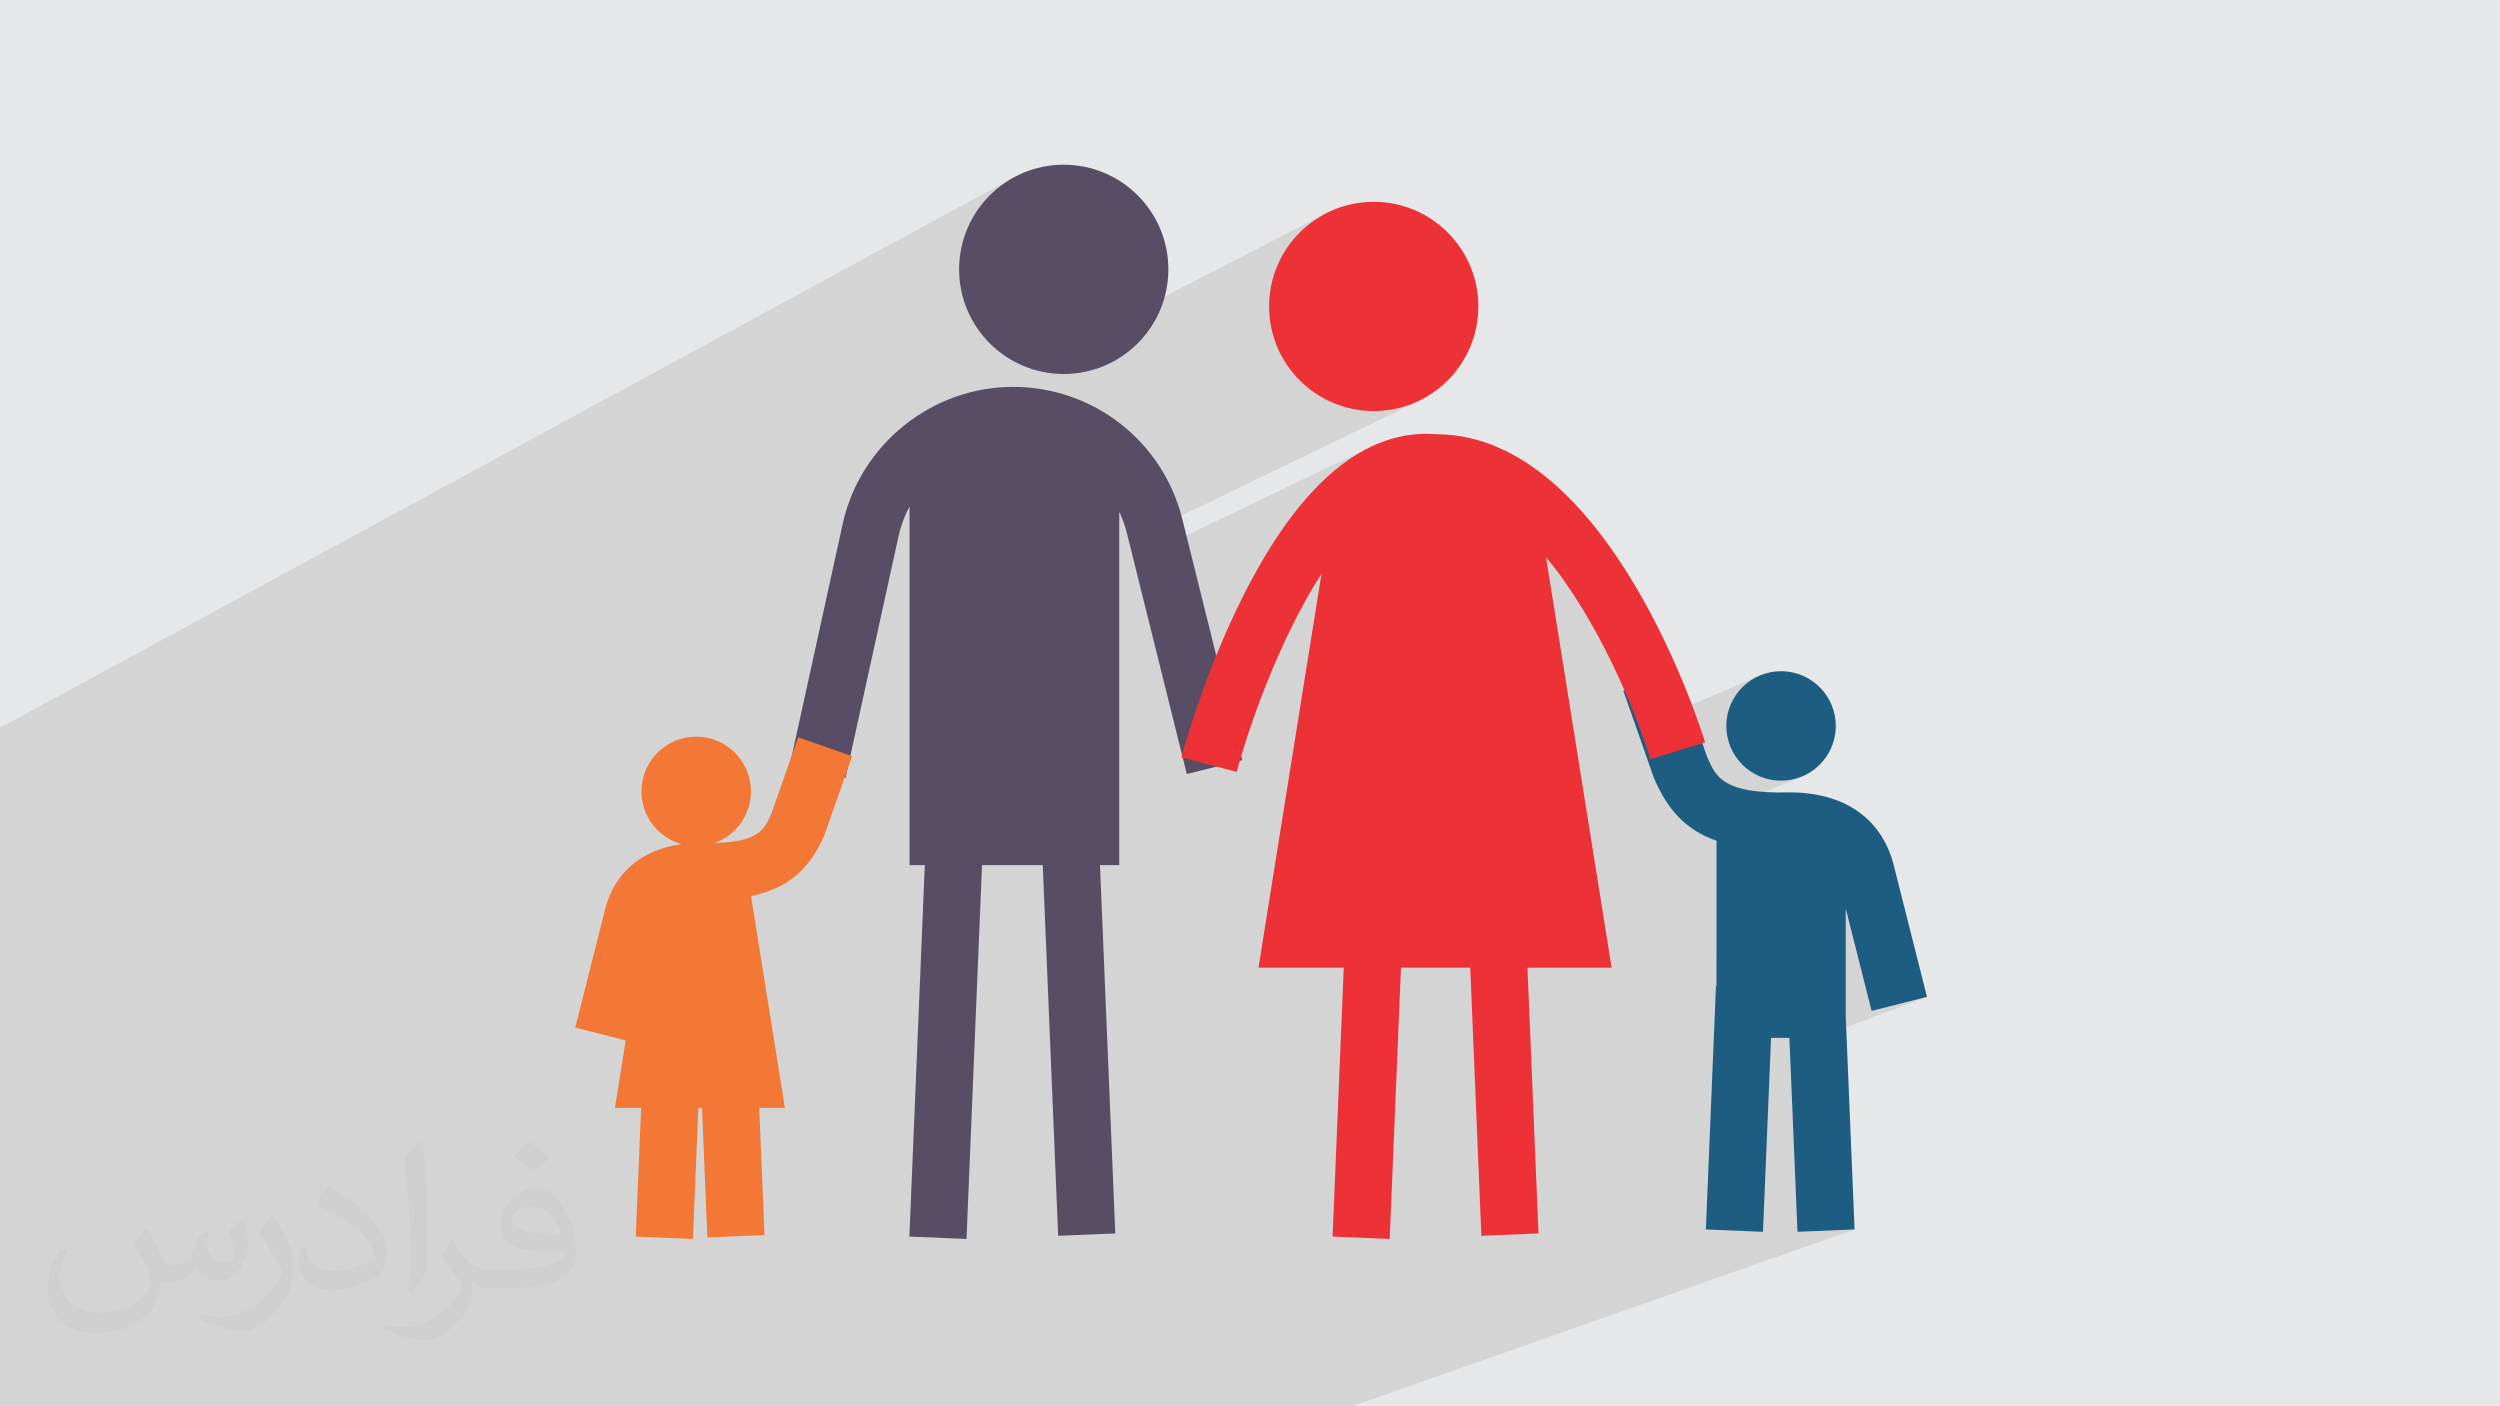
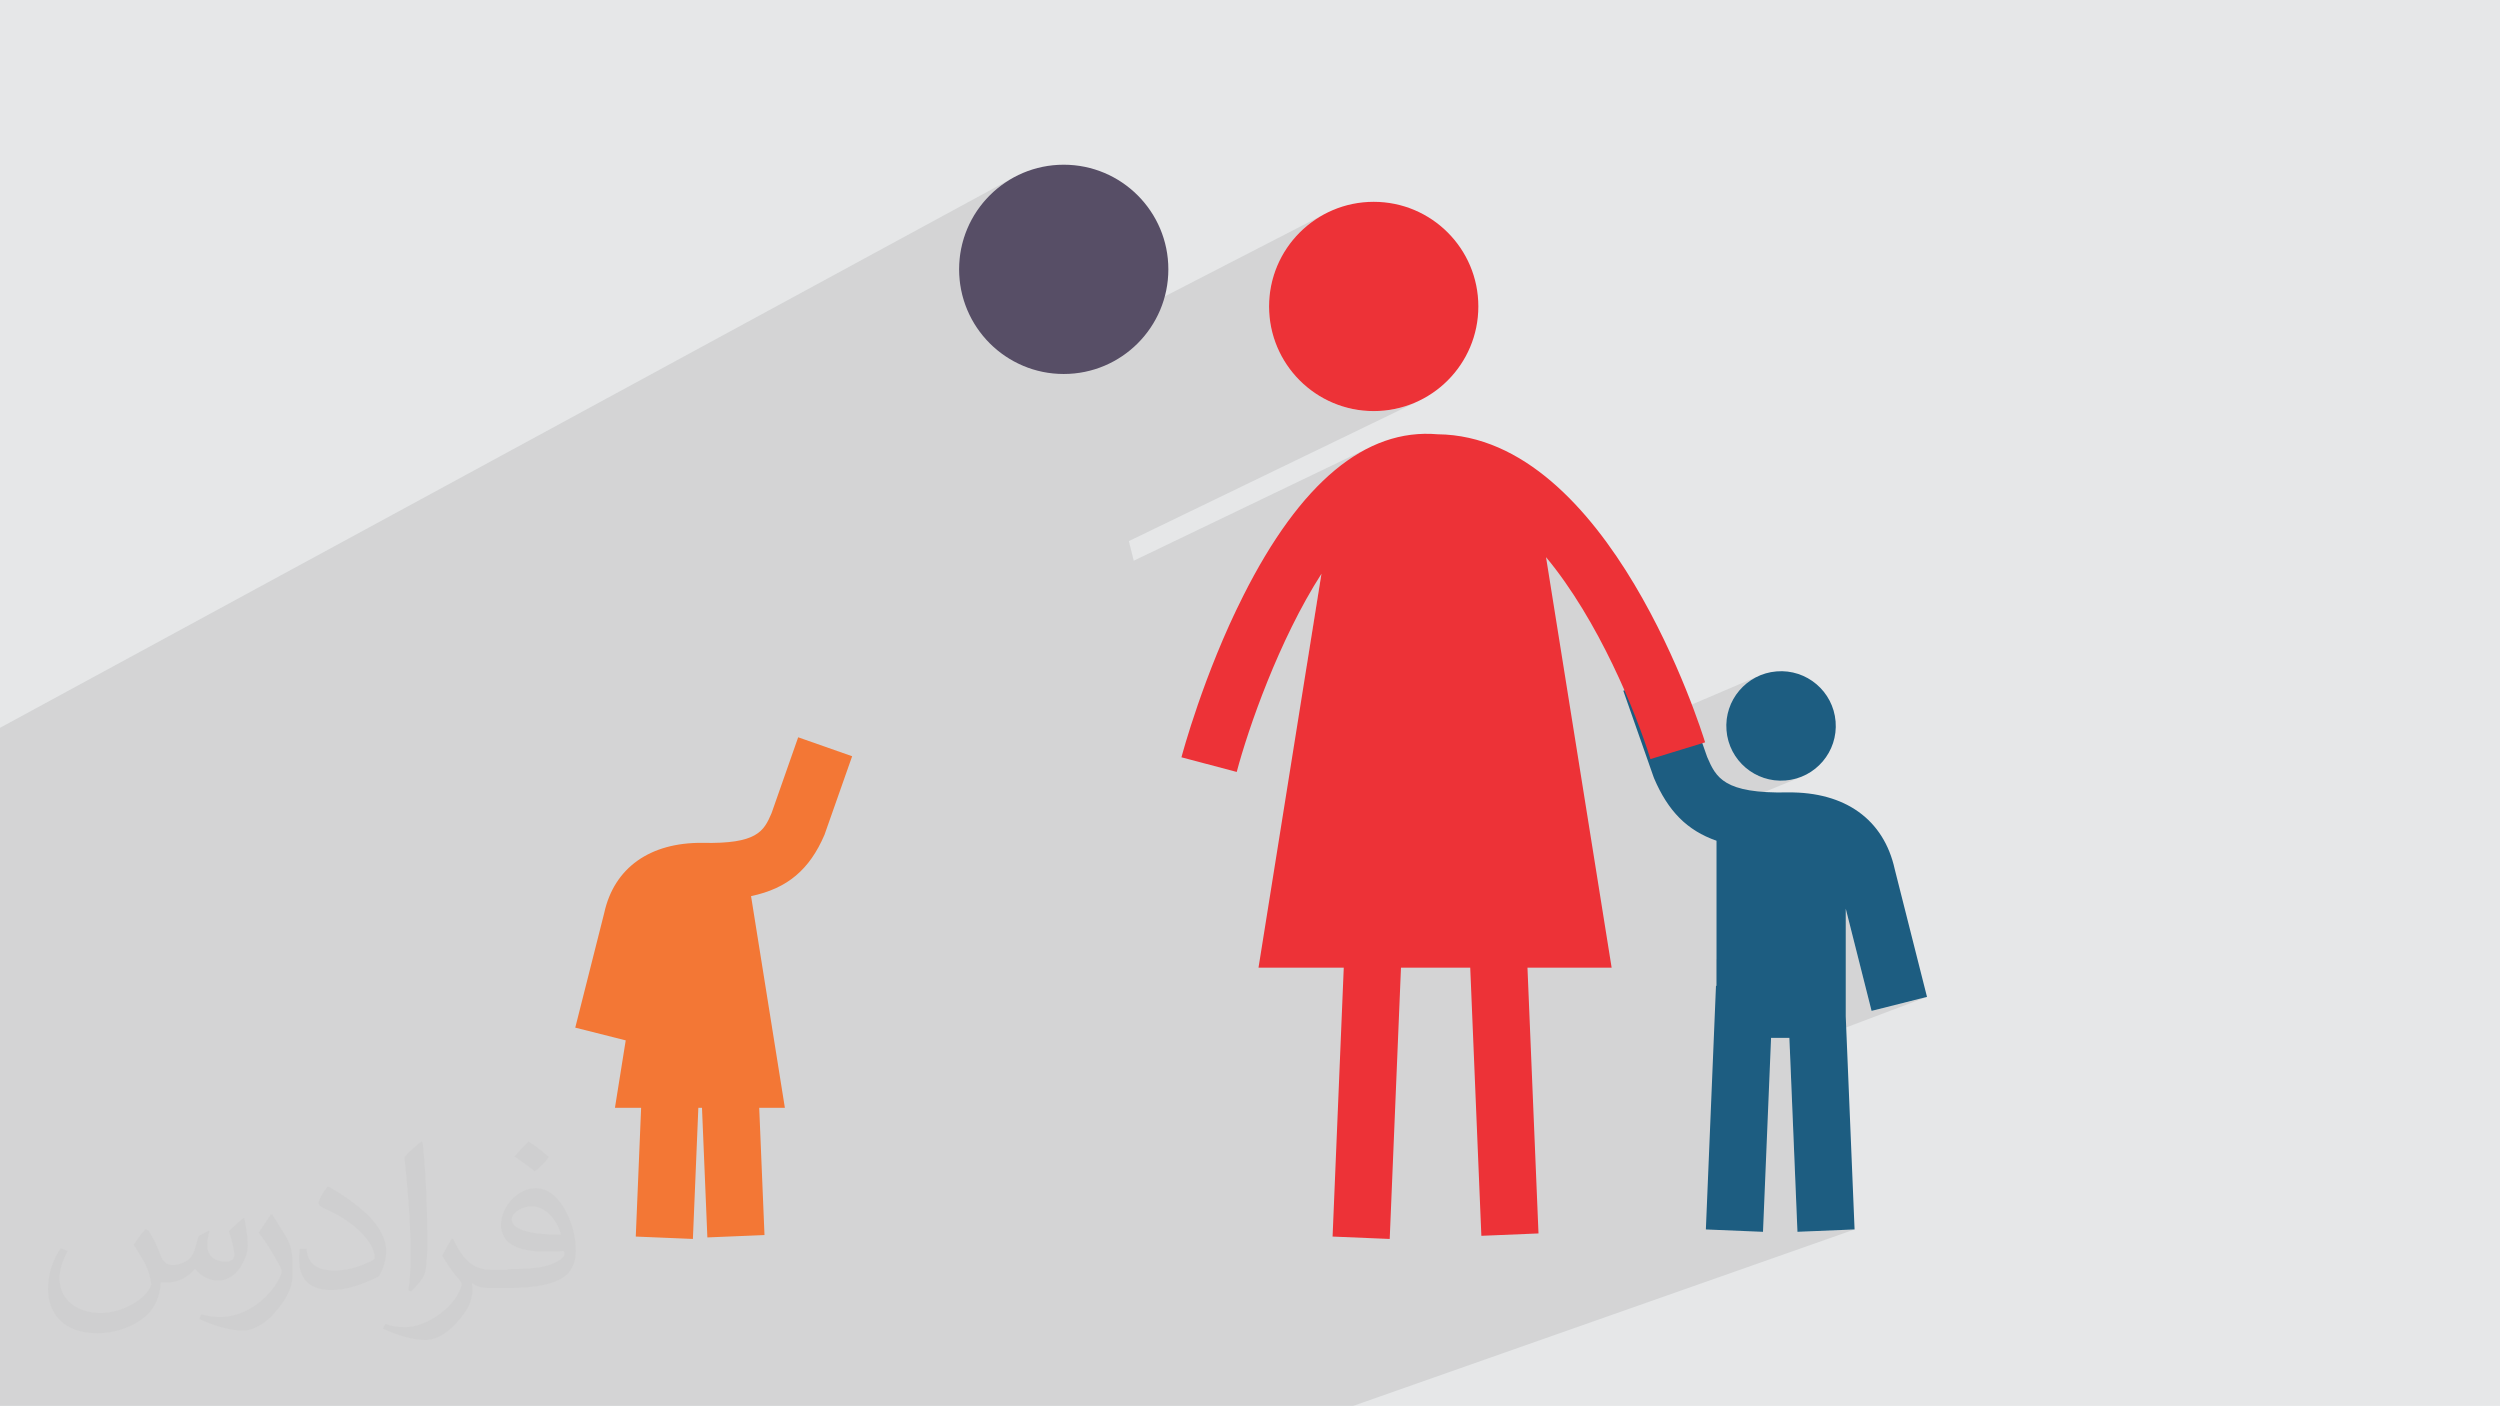
<svg xmlns="http://www.w3.org/2000/svg" xml:space="preserve" width="3.704in" height="2.083in" version="1.1" style="shape-rendering:geometricPrecision; text-rendering:geometricPrecision; image-rendering:optimizeQuality; fill-rule:evenodd; clip-rule:evenodd" viewBox="0 0 3701 2081.31">
  <defs>
    <style type="text/css">
   
    .fil0 {fill:#E6E7E8}
    .fil4 {fill:#F37735;fill-rule:nonzero}
    .fil6 {fill:#ED3237;fill-rule:nonzero}
    .fil3 {fill:#574E66;fill-rule:nonzero}
    .fil5 {fill:#1D5D81;fill-rule:nonzero}
    .fil2 {fill:#373435;fill-opacity:0.031}
    .fil1 {fill:#373435;fill-opacity:0.102}
   
  </style>
  </defs>
  <g id="Layer_x0020_1">
    <polygon class="fil0" points="-0,0 3701,0 3701,2081.31 -0,2081.31 " />
    <polygon class="fil1" points="-0,1744.07 -0,1743.87 -0,1739.5 -0,1738.73 -0,1736.33 -0,1716.95 -0,1688.39 -0,1656.55 -0,1636.46 -0,1628.69 -0,1609.08 -0,1597.73 -0,1595.07 -0,1582.91 -0,1566.56 -0,1428.1 -0,1407 -0,1404.95 -0,1375.19 -0,1359.08 -0,1326.9 -0,1315.16 -0,1157.02 -0,1077.45 1500.91,262.54 1494.42,266.27 1488.14,270.3 1482.06,274.62 1476.21,279.22 1470.59,284.09 1465.21,289.22 1460.09,294.6 1455.22,300.21 1450.62,306.07 1446.3,312.14 1442.27,318.43 1438.54,324.91 1435.12,331.59 1432.02,338.45 1429.24,345.49 1426.81,352.69 1424.72,360.03 1422.99,367.53 1421.63,375.15 1420.64,382.91 1420.05,390.77 1419.85,398.74 1420.05,406.71 1420.64,414.58 1421.63,422.33 1422.99,429.96 1424.72,437.45 1426.81,444.8 1429.24,452 1432.02,459.04 1435.12,465.9 1438.54,472.57 1442.27,479.06 1446.3,485.35 1450.62,491.42 1455.22,497.27 1460.09,502.89 1465.21,508.27 1470.59,513.4 1476.21,518.27 1482.06,522.87 1488.14,527.19 1494.42,531.22 1500.91,534.95 1507.59,538.37 1514.45,541.48 1520.37,543.81 1959.81,317.47 1953.32,321.2 1947.04,325.23 1940.96,329.55 1935.11,334.15 1929.49,339.02 1924.11,344.15 1918.98,349.53 1914.11,355.15 1909.51,361 1905.19,367.07 1901.16,373.36 1897.44,379.84 1894.01,386.52 1890.91,393.39 1888.14,400.42 1885.7,407.62 1883.61,414.96 1881.88,422.46 1880.52,430.09 1879.53,437.84 1878.94,445.7 1878.74,453.67 1878.94,461.64 1879.53,469.51 1880.52,477.26 1881.88,484.89 1883.61,492.38 1885.7,499.73 1888.14,506.93 1890.91,513.97 1894.01,520.83 1897.44,527.5 1901.16,533.99 1905.19,540.28 1909.51,546.35 1914.11,552.2 1918.98,557.82 1924.11,563.21 1929.49,568.33 1935.11,573.2 1940.96,577.8 1947.04,582.12 1953.32,586.15 1959.81,589.88 1966.49,593.3 1973.35,596.4 1980.38,599.18 1987.58,601.61 1994.93,603.7 2002.43,605.43 2010.05,606.79 2017.81,607.78 2025.67,608.38 2033.64,608.58 2041.61,608.38 2049.48,607.78 2057.23,606.79 2064.86,605.43 2072.35,603.7 2079.7,601.61 2086.9,599.18 2093.93,596.4 2100.8,593.3 1671.16,801.03 1678.39,830.06 2031.33,660.49 2021.97,665.12 2012.67,670.27 2003.44,675.94 1994.27,682.13 1985.16,688.84 1976.11,696.07 1967.13,703.82 1958.22,712.08 1949.37,720.87 1940.59,730.16 1931.87,739.98 1923.22,750.31 1914.64,761.16 1906.13,772.52 1897.69,784.4 1889.31,796.79 1881.01,809.7 1872.77,823.11 1864.61,837.04 1856.52,851.48 1848.5,866.44 1840.55,881.9 1835.11,892.85 1829.84,903.78 1827.09,909.65 1956.3,849.38 1934.47,985.99 2288.76,824.85 2295.98,833.74 2303.07,842.85 2310.03,852.19 2316.85,861.71 2323.53,871.41 2330.07,881.26 2336.47,891.24 2342.73,901.33 2348.84,911.51 2354.8,921.76 2360.6,932.07 2366.25,942.4 2371.74,952.74 2377.08,963.07 2382.25,973.37 2387.26,983.61 2392.1,993.78 2396.78,1003.86 2401.29,1013.83 2405.62,1023.66 2409.78,1033.34 2413.76,1042.84 2417.56,1052.14 2421.18,1061.24 2424.61,1070.09 2426.9,1076.17 2606.32,999.52 2599.12,1002.85 2592.34,1006.83 2586.01,1011.42 2580.17,1016.58 2574.86,1022.26 2570.12,1028.43 2565.98,1035.03 2562.48,1042.02 2559.66,1049.36 2557.55,1057 2556.2,1064.91 2555.63,1073.03 2555.89,1081.32 2556.98,1089.54 2558.86,1097.46 2561.49,1105.03 2564.81,1112.23 2568.8,1119.01 2573.39,1125.34 2578.55,1131.18 2584.23,1136.48 2590.39,1141.23 2596.99,1145.37 2603.98,1148.87 2611.32,1151.69 2618.97,1153.79 2626.87,1155.15 2634.99,1155.71 2643.28,1155.45 2651.51,1154.36 2659.43,1152.48 2667.01,1149.86 2496.49,1220.11 2498.1,1221.47 2504.45,1226.21 2511.11,1230.58 2518.08,1234.61 2525.4,1238.29 2533.05,1241.63 2541.06,1244.63 2541.06,1420.33 2732.41,1345.13 2770.66,1496.52 2852.72,1475.8 2649.66,1552.54 2660.93,1823.59 2745.49,1820.08 2003.21,2081.31 1933.3,2081.31 1885.49,2081.31 1797.04,2081.31 1580.11,2081.31 1509.71,2081.31 1394.07,2081.31 1305.78,2081.31 1250.46,2081.31 1226.81,2081.31 1212.5,2081.31 1188.72,2081.31 992.51,2081.31 944.99,2081.31 944.27,2081.31 921.63,2081.31 859.13,2081.31 805.32,2081.31 752.87,2081.31 717.52,2081.31 646.23,2081.31 573.71,2081.31 510.98,2081.31 491.82,2081.31 485.96,2081.31 439.65,2081.31 424.67,2081.31 413.45,2081.31 406.3,2081.31 398.12,2081.31 337.21,2081.31 305.43,2081.31 265.34,2081.31 236.14,2081.31 230.2,2081.31 180.49,2081.31 176.35,2081.31 163.97,2081.31 160.09,2081.31 123.14,2081.31 89.06,2081.31 13.05,2081.31 8.22,2081.31 -0,2081.31 -0,2051.89 -0,2036.62 -0,2008 -0,1997.42 -0,1965.62 -0,1956.87 -0,1952.5 -0,1945.51 -0,1931.98 -0,1931.31 -0,1908.29 -0,1904.92 -0,1898.43 -0,1889.58 -0,1840.5 -0,1836 -0,1768.19 -0,1761.88 -0,1758.17 " />
    <path class="fil2" d="M219.99 1821.86c6.99,10.99 11.99,20.98 15.99,31.97 3,6.99 5,18.98 20.98,18.98 5,0 10.99,-2 16.98,-5 6.99,-3 10.99,-8.99 13.99,-16.98l5.99 -20.98 14.99 -7.99 1 1c-2,7.99 -3,14.99 -3,20.98 0,17.98 14.99,23.98 26.98,23.98 6.99,0 12.99,-3 12.99,-9.99 0,-7.99 -4,-22.98 -7.99,-34.97 6.99,-6.99 13.99,-13.99 21.98,-19.98l1 1c3,14.99 5,29.97 5,39.96 0,9.99 -4,19.98 -7.99,26.98 -6.99,13.99 -19.98,24.98 -35.97,24.98 -11.99,0 -24.98,-5.99 -33.97,-16.98l-1 0c-8.99,10.99 -21.98,19.98 -42.96,19.98l-6.99 0c-1,13.99 -4,23.98 -8.99,32.97 -12.99,24.98 -49.95,41.96 -84.94,41.96 -48.96,0 -72.95,-27.97 -72.95,-65.94 0,-22.98 7.99,-44.96 18.98,-59.95l9.99 4c-6.99,13.99 -11.99,26.98 -11.99,39.96 0,34.97 28.97,51.95 60.95,51.95 30.97,0 67.95,-19.98 74.94,-41.96 -3,-24.98 -11.99,-35.97 -25.98,-58.95 5,-7.99 9.99,-14.99 16.98,-22.98l1 0 0 0 0 0 0 0 0 0 4.02 1.99 -0.01 0.01 0 0 0 0zm562.54 -131.89c9.99,5.99 19.98,13.99 29.97,22.98 -5.99,7.99 -11.99,14.99 -20.98,20.98 -9.99,-7.99 -19.98,-14.99 -29.97,-21.98 6.99,-7.99 13.99,-14.99 20.98,-21.98l0 0 0 0 0 0zm5 95.93c-16.98,0 -29.97,10.99 -29.97,18.98 0,16.98 32.97,22.98 72.95,22.98 -5,-19.98 -21.98,-41.96 -42.96,-41.96l0 0 0 0 -0.01 0zm-36.97 92.93c21.98,0 40.96,-1 54.95,-4 15.99,-4 29.97,-11.99 29.97,-17.98 0,-2 0,-3 -1,-5 -8.99,1 -18.98,1 -28.97,1 -28.97,0 -51.95,-6.99 -59.95,-22.98 -2,-5 -4,-9.99 -4,-14.99 0,-15.99 6.99,-30.97 18.98,-41.96 9.99,-8.99 20.98,-13.99 32.97,-13.99 19.98,0 36.97,16.98 47.96,41.96 5.99,13.99 10.99,29.97 10.99,50.95 0,13.99 -4,24.98 -11.99,33.97 -15.99,14.99 -44.96,20.98 -89.93,20.98l-20.98 0 0 0 -5 0c-10.99,0 -18.98,-2 -24.98,-6.99l-1 0c0,3 1,5 1,7.99 0,9.99 -3,22.98 -9.99,32.97 -19.98,29.97 -41.96,42.96 -59.95,42.96 -18.98,0 -41.96,-6.99 -62.94,-16.98l4 -6.99c6.99,3 15.99,5 28.97,5 33.97,0 77.94,-32.97 83.94,-63.94 -1,-3 -3,-5.99 -6.99,-9.99 -9.99,-11.99 -15.99,-21.98 -21.98,-31.97 5,-9.99 9.99,-17.98 13.99,-24.98l2 0c13.99,28.97 27.97,45.96 56.95,45.96l4 0 0 0 20.98 0 0 0 0 0 0 0 0 0 -2 -1zm-145.88 30.97c2,-13.99 3,-28.97 3,-42.96l0 -20.98c0,-38.96 -5,-95.93 -8.99,-132.89 6.99,-7.99 16.98,-16.98 24.98,-22.98l2 1c5,46.96 6.99,100.92 6.99,150.88 0,12.99 -1,25.98 -2,34.97 -1,11.99 -7.99,20.98 -21.98,34.97l-3 -1 0 0 0 0 0 0 -1 -1zm-150.88 -61.96c1,17.98 9.99,32.97 40.96,32.97 19.98,0 35.97,-5 54.95,-13.99 3,-2 5,-3 5,-5 0,-11.99 -8.99,-26.98 -23.98,-40.96 -13.99,-12.99 -33.97,-24.98 -50.95,-31.97 -5.99,-3 -7.99,-5 -7.99,-7.99 0,-5 6.99,-16.98 12.99,-23.98l2 0c19.98,10.99 42.96,26.98 59.95,43.96 14.99,15.99 24.98,32.97 24.98,50.95 0,12.99 -4,25.98 -10.99,37.97 -22.98,10.99 -45.96,19.98 -69.95,19.98 -28.97,0 -47.96,-12.99 -47.96,-44.96 0,-3 0,-8.99 1,-15.99l9.99 0 0 0 0 0 0 0 0 0 0 -1 0.01 0zm-51.95 -51.95l17.98 28.97c6.99,10.99 12.99,21.98 12.99,40.96l0 23.98c0,18.98 -11.99,38.96 -31.97,59.95 -14.99,13.99 -28.97,19.98 -40.96,19.98 -18.98,0 -39.96,-5.99 -64.94,-16.98l3 -6.99c7.99,2 16.98,4 27.97,4 35.97,0 71.95,-25.98 87.93,-57.95 2,-4 3,-6.99 3,-8.99 0,-4 -2,-7.99 -4,-10.99 -8.99,-16.98 -18.98,-32.97 -29.97,-46.96 5.99,-8.99 11.99,-17.98 17.98,-26.98l2 0 0 0 0 0 0 0 0 0 -1 -2 -0.01 0z" />
    <g id="_2085143314224">
-       <path class="fil3" d="M1750.32 768.58c-28.69,-115.32 -131.74,-195.85 -250.58,-195.85 -120.37,0 -226.44,85.33 -252.23,202.89l-78.48 357.89 82.69 18.13 78.48 -357.89c3.41,-15.62 9.03,-30.33 16.3,-43.95l0 530.93 22.58 0 -22.84 549.87 84.58 3.53 22.97 -553.4 89.91 0 22.81 548.75 84.56 -3.51 -22.65 -545.24 28.49 0 0 -523.21c4.65,9.98 8.52,20.48 11.26,31.49l88.8 356.84 82.14 -20.44 -88.8 -356.84z" />
      <path class="fil3" d="M1729.63 398.74c0,85.54 -69.34,154.91 -154.89,154.91 -85.56,0 -154.9,-69.37 -154.9,-154.91 0,-85.54 69.34,-154.9 154.9,-154.9 85.54,0 154.89,69.37 154.89,154.9z" />
      <path class="fil4" d="M1181.62 1091.49l-39.44 112.4c-11.39,26.52 -21.08,45.79 -102.62,43.85 -77.3,-0.56 -130.41,36.8 -145.08,103.86l-42.87 169.71 74.7 18.86 -15.95 99.78 38.75 0 -7.92 190.65 84.57 3.53 8.07 -194.18 5.39 0 7.97 191.93 84.57 -3.51 -7.82 -188.42 37.98 0 -50.07 -313.35c53.92,-11.24 86.7,-39.41 108.69,-90.68l40.97 -116.39 -79.88 -28.04z" />
-       <path class="fil4" d="M1111.7 1171.61c0,44.76 -36.29,81.04 -81.04,81.04 -44.77,0 -81.04,-36.28 -81.04,-81.04 0,-44.75 36.27,-81.05 81.04,-81.05 44.75,0 81.04,36.3 81.04,81.05z" />
      <path class="fil5" d="M2555.89 1081.32c3.65,44.59 42.79,77.81 87.39,74.13 44.61,-3.65 77.81,-42.77 74.15,-87.38 -3.66,-44.61 -42.79,-77.81 -87.4,-74.15 -44.61,3.66 -77.81,42.79 -74.15,87.4z" />
      <path class="fil5" d="M2770.66 1496.52l82.07 -20.72 -47.74 -188.91c-16.24,-74 -73.75,-114.61 -157.85,-113.82 -95.15,2.03 -106.78,-21.94 -119.86,-52.42l-44.27 -126.11 -79.88 28.04 44.76 127.47 1.03 2.66c20.44,47.69 48.46,76.78 92.15,91.92l0 214.88 -0.74 -0.04 -14.97 360.6 84.57 3.51 11.94 -287.17 27.13 0 11.94 287.17 84.57 -3.51 -13.08 -315.41 0 -159.54 38.25 151.4z" />
      <path class="fil6" d="M2188.54 453.67c0,85.54 -69.36,154.9 -154.9,154.9 -85.54,0 -154.91,-69.36 -154.91,-154.9 0,-85.54 69.36,-154.9 154.91,-154.9 85.54,0 154.9,69.36 154.9,154.9z" />
      <path class="fil6" d="M2524.23 1098.94c-5.69,-18.56 -141.92,-453.53 -395.93,-456.04 -106.58,-9.2 -203.34,71.31 -287.76,239 -58.82,116.82 -90.21,234.27 -91.53,239.2l81.84 21.68c16.97,-64.18 62.49,-195.4 125.44,-293.4l-93.2 583.15 126.21 0 -16.54 398.09 84.57 3.53 16.68 -401.61 102.53 0 16.47 396.96 84.59 -3.51 -16.33 -393.45 124.6 0 -97.12 -607.67c77.73,93.46 133.44,230.27 154.53,298.9l80.94 -24.8z" />
    </g>
  </g>
</svg>